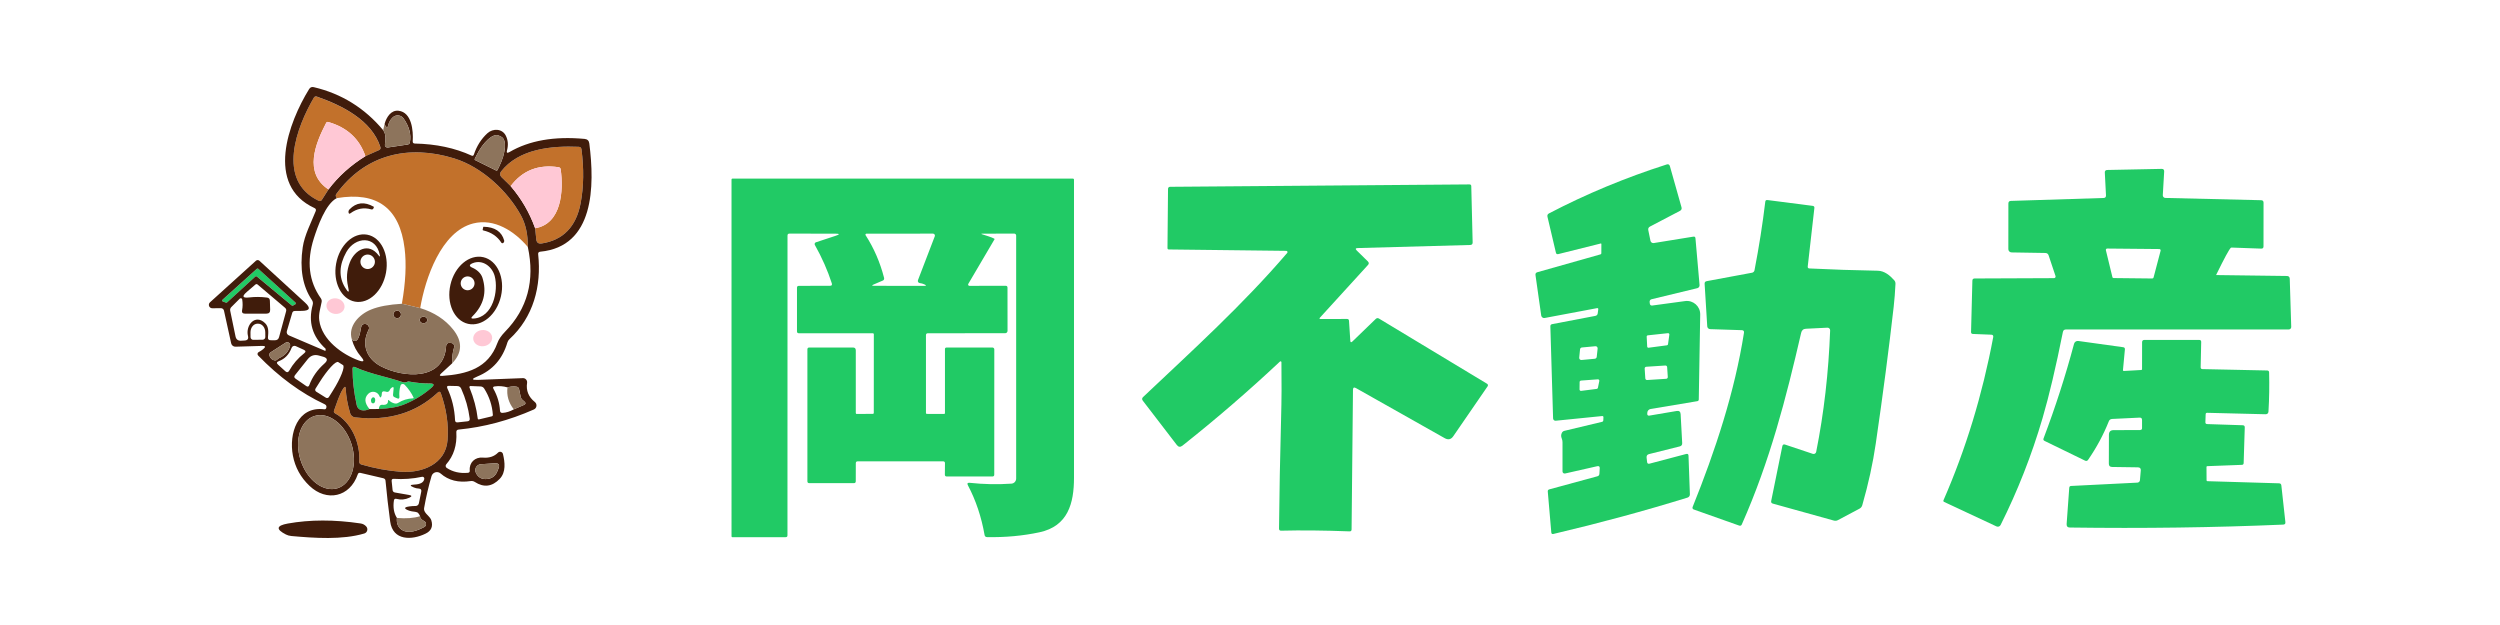
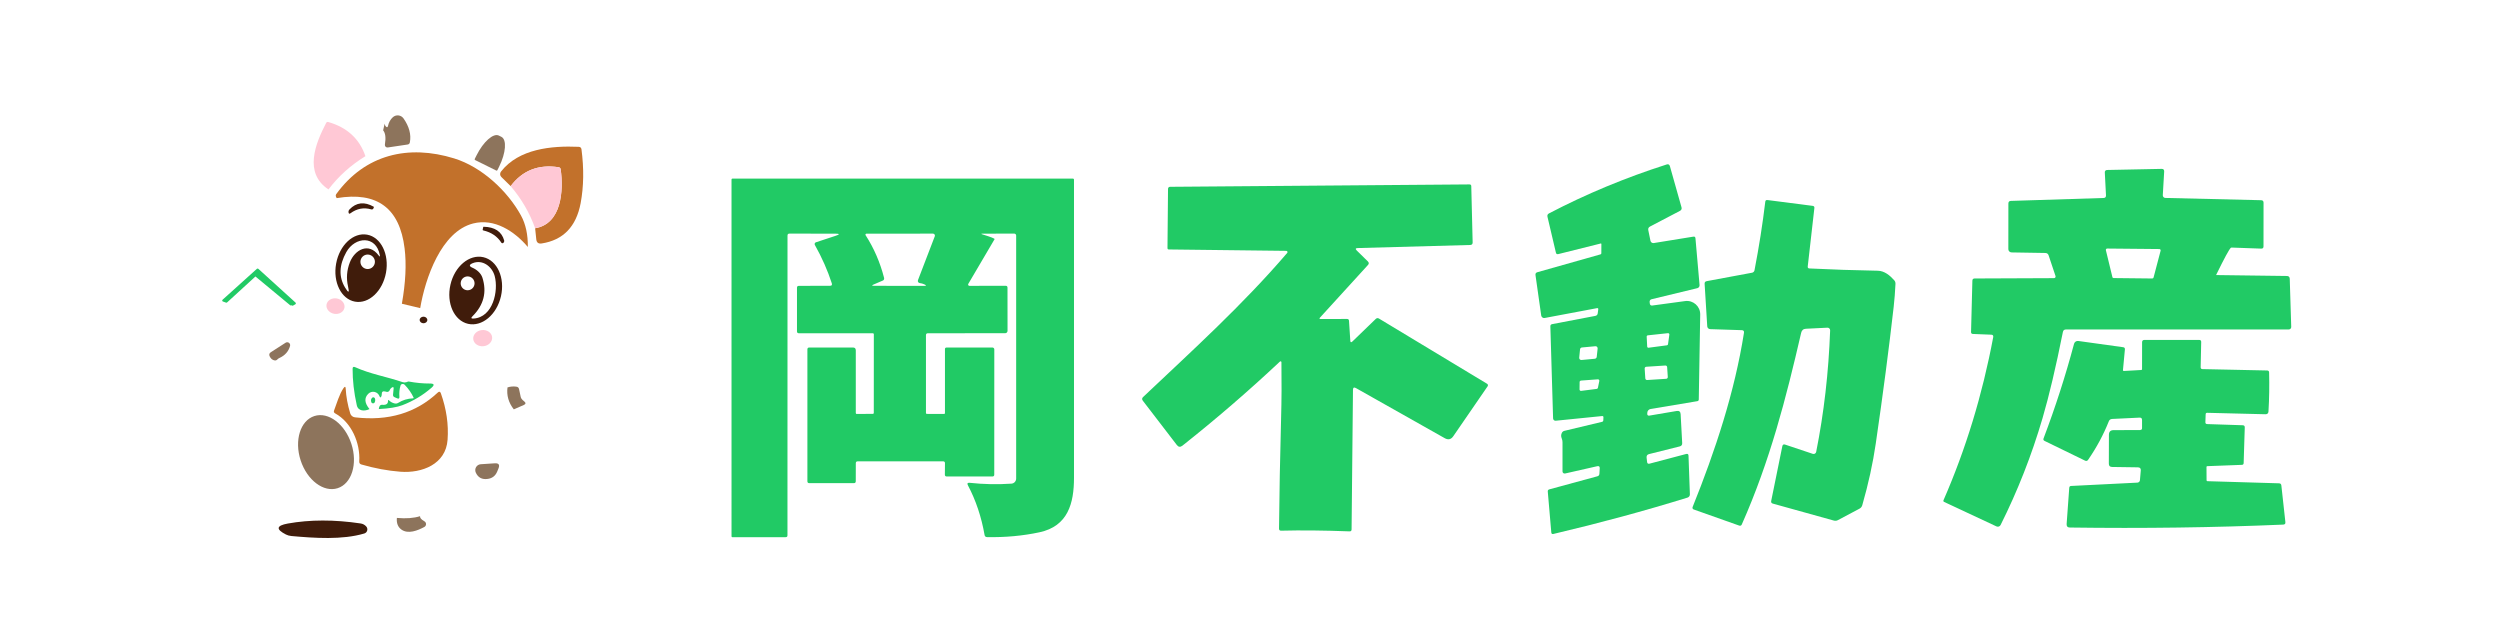
<svg xmlns="http://www.w3.org/2000/svg" id="okafudousanlogo" width="1200" height="300" viewBox="0 0 1200 300">
  <rect width="1200" height="300" style="fill:#fff; stroke-width:0px;" />
  <path d="M768.27,116.9l-20.27,5.06c-.64.16-1.02-.07-1.17-.71l-4.04-17.19c-.18-.75.07-1.29.75-1.64,17.83-9.31,36.66-17.14,56.48-23.48.78-.25,1.29.02,1.53.82l5.57,19.73c.22.78-.04,1.35-.75,1.73l-14.33,7.5c-.75.38-1.02.97-.86,1.78l1.04,5.08c.15.73.86,1.2,1.58,1.09l19.02-3.08c.6-.09.95.16,1,.78l1.97,22.49c.05.67-.4,1.29-1.06,1.46l-22,5.32c-.6.15-1,.71-.91,1.33l.09.75c.09.71.51,1.02,1.22.93l15.72-2.13c3.88-.53,7.32,2.53,7.25,6.45l-.69,40.78c-.02.47-.26.75-.71.82l-22.42,3.75c-.89.15-1.55.91-1.58,1.8l-.02.64c-.02.47.42.84.89.76l13.22-2.24c1.2-.2,1.84.31,1.91,1.53l.75,13.88c.04.86-.36,1.4-1.2,1.6l-14.72,3.68c-.87.22-1.26.78-1.17,1.68l.25,2.15c.09.67.46.93,1.13.77l17.63-4.66c.71-.18,1.09.09,1.11.84l.66,18.52c.02.73-.44,1.37-1.13,1.58-20.71,6.41-42.17,12.22-64.37,17.45-.62.15-.97-.09-1.02-.73l-1.69-19.62c-.05-.56.2-.91.75-1.06l23.06-6.27c.6-.16.93-.56.97-1.18l.16-2.62c.05-.89-.35-1.24-1.2-1.04l-15.43,3.5c-.64.15-1.24-.35-1.24-1v-13.99c0-.66-.13-1.27-.38-1.88-.38-.91-.36-1.78.07-2.64.24-.49.69-.86,1.22-.97l18.07-4.32c.38-.09.58-.35.6-.73l.07-1.42c.02-.46-.2-.67-.67-.62l-22.24,2.24c-.66.07-1.24-.44-1.26-1.11l-1.31-44.17c-.02-.62.27-.98.87-1.09l20.78-3.97c.56-.11,1-.56,1.07-1.13l.27-1.99c.05-.47-.15-.67-.62-.58l-25.1,4.72c-.78.15-1.53-.38-1.66-1.18l-2.75-19.43c-.09-.71.2-1.15.87-1.35l30.34-8.58c.25-.07.38-.24.4-.51l.02-4.37c.02-.29-.13-.4-.42-.33M800.14,165.75c.27-.04.47-.24.51-.51l.64-4.63c.05-.38-.27-.73-.66-.69l-9.69,1.04c-.31.04-.55.31-.53.62l.24,4.77c.02.36.33.62.67.56l8.82-1.17M759.31,166.79c-.47.04-.86.42-.89.89l-.4,4.03c-.05.62.47,1.15,1.09,1.09l6.41-.6c.47-.04.86-.42.91-.89l.44-4.01c.05-.64-.46-1.17-1.09-1.11l-6.47.6M800.24,176.22c-.04-.46-.42-.8-.87-.77l-9.16.59c-.46.02-.79.43-.77.87l.31,4.73c.04.46.42.8.87.77l9.16-.59c.46-.02.79-.43.76-.87l-.31-4.73M758.84,182.69c-.35.04-.62.33-.62.67l-.04,3.59c0,.4.36.73.77.67l7.49-.95c.27-.04.51-.24.56-.53l.67-3.26c.09-.44-.26-.84-.71-.8l-8.12.6h0Z" style="fill:#21ca65; stroke-width:0px;" />
  <path d="M1063.86,132.03l33.84.44c.89.02,1.37.47,1.38,1.37l.71,23.08c.02.67-.51,1.22-1.18,1.22h-106.92c-.86,0-1.35.42-1.51,1.24-3.35,16.79-6.61,30.56-9.76,41.33-5.23,17.83-11.95,34.92-20.14,51.29-.36.73-1.24,1.02-1.99.67l-25.12-11.75c-.31-.13-.44-.47-.31-.78,10.73-24.55,18.69-50.65,23.88-78.32.13-.75-.18-1.13-.93-1.17l-8.82-.35c-.62-.02-.91-.35-.89-.95l.64-24.64c.02-.67.36-1.02,1.06-1.04l38.14-.16c.51,0,.87-.51.71-1l-3.31-9.91c-.25-.77-.78-1.15-1.6-1.17l-16.19-.27c-.86-.02-1.55-.69-1.55-1.55l.02-21.91c0-.82.4-1.26,1.22-1.27l44.46-1.4c.82-.02,1.2-.44,1.17-1.26l-.56-10.89c-.05-.86.35-1.27,1.2-1.29l26.05-.53c.89-.02,1.29.42,1.24,1.29l-.66,11.33c-.04.71.51,1.31,1.2,1.33l45.99,1.09c.78.02,1.17.42,1.17,1.2l-.02,20.98c0,.73-.36,1.07-1.09,1.06l-14.28-.51c-.13,0-.22.04-.31.11-.78.66-3.11,4.97-7.01,12.93-.05.11-.04.16.09.16M1011.44,119.3c-.42,0-.73.4-.62.8l3.13,12.9c.05.27.31.47.6.47l18.54.2c.29,0,.55-.2.62-.47l3.39-12.88c.09-.4-.2-.78-.62-.78l-25.04-.24h0Z" style="fill:#21ca65; stroke-width:0px;" />
  <path d="M471.66,112.16c-.82,0-.84.13-.05.36,4.03,1.24,5.96,2,5.79,2.28-4.39,7.39-8.6,14.55-12.62,21.46-.24.42.05.95.55.95l17.36-.04c.6,0,.91.31.91.91l.02,20.73c0,.62-.51,1.13-1.13,1.13l-37.12.02c-.6,0-.91.31-.91.91v37.34c0,.31.15.46.46.46l8.2.02c.31,0,.46-.16.46-.47v-30.73c0-.36.31-.67.67-.67l22.09-.02c.51,0,.93.4.93.91l-.02,60.09c0,.6-.29.91-.89.91h-21.91c-.62,0-.93-.31-.91-.93l.05-5.41c.02-.62-.29-.93-.91-.93h-40.98c-.6,0-.91.29-.91.89l-.02,8.67c0,.6-.31.91-.91.91h-21.4c-.6,0-.91-.31-.91-.91v-63.29c0-.6.31-.91.91-.91h20.95c.91,0,1.37.46,1.37,1.37v30.05c0,.31.15.47.46.47l7.74-.04c.29,0,.44-.15.44-.44l.02-37.79c0-.25-.2-.46-.46-.46h-35.52c-.6,0-.91-.31-.91-.93v-20.91c0-.6.29-.91.89-.91l14.97-.04c.82,0,1.09-.38.86-1.17-2.02-6.23-4.74-12.37-8.14-18.43-.27-.47-.04-1.09.49-1.27l9.45-3.11c2.11-.69,2.06-1.04-.16-1.04l-22-.02c-.6,0-.91.31-.91.93l-.02,143.89c0,.6-.29.89-.89.89l-25.5.02c-.26,0-.46-.2-.46-.46V86.19c0-.26.2-.46.46-.46h163.42c.27,0,.51.24.51.51v143.07c0,12.26-2.88,23.26-16.59,26.19-8.03,1.71-16.41,2.48-25.15,2.31-.67-.02-1.06-.35-1.18-1-1.53-8.72-4.19-16.67-7.98-23.82-.49-.93-.22-1.35.84-1.24,6.61.71,13.28.86,20.02.4,1.27-.07,2.28-1.15,2.28-2.42v-116.68c0-.51-.42-.93-.93-.93l-15.12.04M423.65,134.71l-4.33,1.86c-.95.4-.91.6.13.62l23.97.04c1.31.02,1.37-.26.16-.78-.67-.31-1.37-.49-2.08-.56-.69-.09-1.13-.78-.87-1.44l8.07-21.04c.24-.62-.22-1.27-.87-1.27l-31.95.02c-.36,0-.6.42-.4.73,4.01,6.21,6.96,13.04,8.87,20.45.16.66-.07,1.11-.69,1.38h0Z" style="fill:#21ca65; stroke-width:0px;" />
  <path d="M633.89,153.12l12.7-.02c.58,0,.89.29.93.87l.62,9.54c.05.86.38,1,1.02.4l11.2-10.82c.49-.46,1.02-.51,1.58-.16l51.87,31.29c.42.26.53.8.25,1.2l-16.47,23.95c-1.07,1.58-2.44,1.89-4.1.97l-42.6-24.04c-.97-.55-1.44-.27-1.46.84l-.67,67.01c-.02.64-.33.93-.97.91-12.28-.47-23.22-.58-32.82-.33-.69.02-1.04-.31-1.04-1,.16-16.9.51-34.61,1-53.09.24-8.47.29-17.41.16-26.79,0-.36-.44-.56-.71-.31-14.99,14.08-30.6,27.54-46.81,40.38-1.02.8-1.93.69-2.71-.35l-16.3-21.22c-.49-.64-.46-1.24.15-1.8,23.57-22.29,47.9-44.31,69.16-69.16.33-.38.05-.98-.46-.98l-56.35-.67c-.46,0-.67-.24-.67-.69l.26-28.43c0-.53.42-.95.95-.95l143.74-1.15c.56,0,.86.27.87.84l.66,26.99c.02.8-.38,1.22-1.18,1.24l-54,1.48c-1.06.04-1.2.42-.46,1.17l5.35,5.25c.56.56.58,1.13.04,1.71l-23.02,25.24c-.42.46-.31.69.29.69h0Z" style="fill:#21ca65; stroke-width:0px;" />
  <path d="M868.57,128.86c10.73.53,21.64.89,32.77,1.09,3.24.07,5.83,2.28,7.87,4.55.44.49.64,1.07.62,1.75-.18,3.88-.47,7.54-.86,11.02-2.26,19.94-5.12,41.84-8.6,65.64-1.37,9.45-3.53,19.31-6.47,29.58-.22.75-.67,1.31-1.35,1.68l-10.33,5.48c-.64.35-1.29.42-1.99.22l-29.27-8.14c-.67-.18-.93-.62-.78-1.29l5.34-26.26c.16-.77.6-1.02,1.35-.77l13.28,4.44c.71.24,1.48-.2,1.62-.95,3.72-18.67,5.96-38.1,6.7-58.32.02-.73-.58-1.33-1.31-1.29l-10.29.51c-1.26.05-2.02.71-2.31,1.95-7.27,31.47-14.97,61.51-28.49,91.98-.25.56-.67.75-1.27.55l-21.84-7.74c-.47-.16-.69-.67-.51-1.15,11-27.3,20.2-55.33,24.66-83.64.13-.82-.24-1.26-1.06-1.27l-15.17-.49c-.75-.02-1.35-.6-1.4-1.35l-1.26-20.4c-.05-.73.29-1.17,1.02-1.29l21.73-4.04c.62-.11,1.09-.58,1.2-1.2,2.15-11.13,3.88-22.09,5.17-32.89.07-.62.42-.89,1.06-.8l21.73,2.8c.58.09.84.42.78,1l-3.19,28.07c-.07.62.2.95.84.98h0Z" style="fill:#21ca65; stroke-width:0px;" />
-   <path d="M122.61,132.71l-13.61,12.46c-.13.13-.33.16-.51.09l-1.49-.53c-.36-.13-.46-.6-.16-.86l16.47-14.84c.2-.18.49-.18.69,0l17.85,16.21c.25.24.2.66-.09.82l-1.09.62c-.18.11-.42.09-.58-.04l-16.79-13.93c-.2-.16-.49-.16-.67,0h0Z" style="fill:#21ca65; stroke-width:0px;" />
+   <path d="M122.61,132.71l-13.61,12.46c-.13.13-.33.16-.51.09l-1.49-.53c-.36-.13-.46-.6-.16-.86l16.47-14.84c.2-.18.49-.18.69,0l17.85,16.21c.25.24.2.66-.09.82l-1.09.62c-.18.11-.42.09-.58-.04c-.2-.16-.49-.16-.67,0h0Z" style="fill:#21ca65; stroke-width:0px;" />
  <path d="M1027.29,206.38c.6,0,.89-.29.89-.89v-3.92c-.02-.78-.4-1.15-1.17-1.11l-13.21.64c-.78.05-1.31.44-1.58,1.15-2.57,6.45-5.88,12.6-9.93,18.47-.38.55-.87.67-1.48.38l-19.45-9.47c-.51-.26-.66-.66-.46-1.18,5.66-14.94,10.55-30.07,14.64-45.43.24-.89,1.11-1.48,2.04-1.35l21.53,2.99c.62.09.89.44.84,1.06l-.93,9.91c-.02.24.18.46.44.44l8.34-.47c.25-.02.38-.15.38-.4l.02-12.91c0-.75.38-1.13,1.13-1.13h26.26c.67,0,1,.33.98,1l-.26,12.08c-.02.6.27.91.87.93l31.02.66c.64.02.95.33.97.97.16,6.27.07,12.49-.31,18.71-.05.89-.55,1.35-1.46,1.33l-27.96-.69c-.47-.02-.71.22-.73.69l-.13,3.81c-.02.58.27.89.86.91l17.07.56c.66.02.98.36.97,1.02l-.53,17.12c-.02.56-.29.86-.86.87l-16.52.62c-.31,0-.46.15-.46.46l.04,6.32c0,.27.13.42.4.44l34.39,1.02c.67.02,1.04.36,1.11,1.04l1.93,17.58c.09.76-.25,1.17-1.04,1.2-33.2,1.42-67.34,1.89-102.43,1.4-1.09-.02-1.6-.58-1.53-1.68l1.26-17.41c.05-.55.35-.84.87-.86l31.86-1.6c.62-.04,1.15-.53,1.2-1.15l.4-4.66c.09-1-.36-1.51-1.38-1.53l-12.4-.18c-1.04-.02-1.57-.55-1.55-1.58l.04-13.84c0-1.51.75-2.26,2.26-2.26l12.73-.04h0Z" style="fill:#21ca65; stroke-width:0px;" />
  <path d="M181.82,196.33c.13-1.44.69-2.11,1.73-2.02,1.84.16,2.73-.47,2.7-1.93-.02-.44.15-.51.46-.2.82.77,1.73,1.26,2.73,1.48.6.13,1.15.04,1.66-.27,2.15-1.35,4.54-2.08,7.18-2.19.25-.02.33-.13.24-.36-.97-2.13-2.4-4.19-4.3-6.17-.27-.27-.64-.4-1-.36-.51.05-.84.31-.98.8-.51,1.69-.69,3.48-.53,5.34.05.84-.29,1.09-1.07.75l-1.33-.58c-.44-.18-.69-.64-.66-1.13l.29-2.99c.05-.71-.22-.87-.82-.51-.49.31-.86.75-1.07,1.31-.24.62-.91.97-1.55.78l-.58-.16c-1.15-.31-1.71.13-1.68,1.31.02.35-.05.69-.2,1.02-.31.71-.58.69-.86-.04-.82-2.22-3.68-2.93-5.43-1.17-1.99,2-1.78,4.44.62,7.32-2.39,1.13-5.48,1.06-6.12-1.88-1.37-6.16-2.02-11.97-2-17.45,0-.89.4-1.15,1.22-.78,7.39,3.33,15.1,4.55,22.79,7.18.58.2,1.17.2,1.75.04.22-.05.44-.15.64-.24.2-.09.4-.13.6-.09,3.41.64,6.78.97,10.11.95,2.08,0,2.33.67.76,2.04-4.17,3.62-8.85,6.41-14.02,8.38-2.57.97-6.32,1.58-11.26,1.84h0Z" style="fill:#21ca65; stroke-width:0px;" />
  <path d="M178.58,190.97c.44-.47,1.2-.29,1.4.33.2.64.15,1.26-.13,1.82-.33.69-1.33.66-1.6-.05-.33-.82-.22-1.51.33-2.09h0Z" style="fill:#21ca65; stroke-width:0px;" />
-   <path d="M175.39,74.97c-2.82-8.32-8.76-13.81-17.85-16.41-.38-.11-.78.05-.97.4-5.14,9.87-10.95,24.02,1.09,31.97l-3.17,4.99c-.38.62-.91.76-1.57.46-20.45-9.78-10.45-35.5-2.26-49.52.27-.47.84-.67,1.35-.49,12.08,4.21,26.39,11.29,30.56,24.24.2.67-.02,1.17-.66,1.46l-6.54,2.91h0Z" style="fill:#c2712b; stroke-width:0px;" />
  <path d="M256.86,109.56c12.73-2.11,13.7-18.05,12.28-28.25-.07-.6-.42-.95-1.02-1.04-9.67-1.48-17.34,1.55-23,9.07l-4.48-4.39c-.71-.69-.78-1.8-.16-2.59,8.54-10.95,24.22-12.46,37.3-11.89.78.04,1.22.44,1.33,1.2,1.22,9.25,1.09,17.87-.4,25.85-2.13,11.29-8.38,17.74-18.71,19.34-1.57.24-2.42-.42-2.59-2l-.55-5.3h0Z" style="fill:#c2712b; stroke-width:0px;" />
  <path d="M253.36,118.55c-6.45-7.61-16.08-13.88-26.25-11.29-15.35,3.92-22.99,26.32-25.41,40.64l-8.8-2.11c1.8-10.16,2.24-19.02,1.31-26.54-2.35-19.36-13.21-27.41-32.57-24.15-.27-.35-.44-.71-.47-1.06-.04-.31.04-.6.22-.86,13.86-19.09,34.64-23.93,56.63-17.14,13.37,4.13,25.68,15.74,32.06,27.41,2.26,4.13,3.35,9.16,3.28,15.1h0Z" style="fill:#c2712b; stroke-width:0px;" />
  <path d="M160.35,197.04c1.27-3.33,2.55-7.89,4.55-10.75.64-.89.98-.78,1.04.29.2,3.81.93,7.76,2.17,11.86.31,1.02,1.2,1.75,2.26,1.88,16.05,1.88,29.29-2.09,39.74-11.88.69-.66,1.2-.53,1.51.36,2.68,7.54,3.75,14.97,3.22,22.28-.82,11.77-12.29,16.14-22.62,15.35-6.14-.47-12.39-1.64-18.76-3.48-.73-.22-1.07-.71-1.02-1.48.55-8.87-3.75-18.76-11.58-23.06-.56-.31-.75-.78-.51-1.38h0Z" style="fill:#c2712b; stroke-width:0px;" />
-   <path d="M183.91,62.55c1.11,1.27,1.4,3.57.86,6.87-.13.8.56,1.49,1.37,1.38l9.53-1.42c.62-.09.98-.46,1.09-1.07.69-3.75-.33-7.56-3.04-11.44-1.18-1.71-3.61-1.99-5.15-.58-1.17,1.07-1.93,2.42-2.29,4.08-.18.84-.55.93-1.11.29-.31-.35-.47-.78-.53-1.31.86-3.08,3.06-6.63,6.68-6.19,6.34.76,7.12,9.58,6.78,14.61-.05.73.29,1.11,1.04,1.13,10.16.2,19.22,2.13,27.18,5.77.56.26.95.09,1.15-.51,1.37-4.1,3.53-7.5,6.48-10.2,2.64-2.42,7.16-2.31,8.87,1.22,1.04,2.13,1.22,4.44.56,6.92-.35,1.24.04,1.53,1.15.89,9.51-5.56,21.53-7.67,36.08-6.32,1.33.13,2.09.86,2.26,2.19,2.6,20.45,2.48,49.45-23.55,51.95-.75.07-1.09.49-1,1.24,1.66,15.34-2.33,30.22-13.77,40.73-.47.44-.82.98-1,1.6-2.33,7.9-7.12,13.33-14.37,16.3-3.01,1.22-2.88,1.78.36,1.66l21.44-.84c1.24-.05,2.2,1.06,2.02,2.28-.56,3.68.67,6.74,3.72,9.18,1.24,1,.98,2.95-.47,3.59-11.91,5.26-23.95,8.47-36.1,9.64-.78.07-1.15.49-1.11,1.27.36,6.21-1.26,11.33-4.84,15.39-.47.53-.36,1.35.22,1.75,2.9,1.91,6.27,2.7,10.15,2.35.67-.05.97-.42.91-1.09-.36-3.84,2.53-6.54,6.28-6.21,3.04.27,5.46-.53,7.29-2.39.78-.78,2.11-.4,2.37.67.95,3.9,1.49,8.76-1.53,11.89-3.64,3.81-7.65,4.32-12,1.51-.6-.38-1.24-.51-1.95-.42-5.86.89-10.67-.31-14.44-3.62-1.48-1.31-3.81-.64-4.37,1.26-1.44,4.9-2.62,9.98-3.55,15.26-.11.64,0,1.22.31,1.78.86,1.58,2.6,2.46,3.15,4.19.89,2.93-.04,5.05-2.77,6.37-6.54,3.21-15.72,3.48-16.98-5.79-.89-6.58-1.64-13.1-2.24-19.58-.05-.66-.42-1.06-1.06-1.22l-10.98-2.57c-.66-.15-1.09.09-1.29.73-3.81,11.02-15.03,13.26-23.15,5.5-4.28-4.06-6.94-8.94-8-14.61-1.93-10.4,2.11-23.73,15.08-22.15.46.05.76-.13.93-.55.31-.86.05-1.49-.76-1.88-11.29-5.28-21.93-13.08-31.93-23.4-.47-.49-.35-1.31.27-1.62.78-.4,1.51-.87,2.19-1.44,1.29-1.07,1.11-1.58-.58-1.53l-12.73.38c-.98.04-1.86-.64-2.08-1.6l-3.46-15.72c-.15-.67-.75-1.17-1.46-1.17l-4.13.04c-1.51.02-2.24-1.84-1.11-2.86l22.06-19.96c.47-.42,1.17-.42,1.64,0l21.91,20.09c2.86,2.62,2.35,3.95-1.53,3.99l-3.39.04c-.64.02-1.04.33-1.22.93l-2.59,8.76c-.24.82.18,1.69.97,2.02l17.54,7.49c.09.04.18-.09.11-.16-.16-.16-.2-.31-.07-.42.2-.18.2-.36.02-.53-6.34-5.83-8.4-12.84-6.16-21.04.24-.86.09-1.64-.4-2.35-4.44-6.56-5.9-14.97-4.39-25.26.86-5.85,3.97-11.71,6.23-17.36.27-.67.09-1.17-.58-1.48-23.79-10.96-12.46-41.11-2.59-57.1.53-.86,1.27-1.17,2.26-.93,13.31,3.13,24.44,10.04,33.35,20.71M157.67,90.92c4.75-6.28,10.66-11.6,17.72-15.96l6.54-2.91c.64-.29.86-.78.66-1.46-4.17-12.95-18.49-20.04-30.56-24.24-.51-.18-1.07.02-1.35.49-8.2,14.02-18.2,39.74,2.26,49.52.66.31,1.18.16,1.57-.46l3.17-4.99M228.03,76.83l10.18,5.05c.2.09.42.02.51-.16l.86-1.73c3.26-6.58,3.75-12.97,1.07-14.3l-1.2-.6c-2.66-1.33-7.47,2.93-10.73,9.51l-.86,1.71c-.09.2-.02.42.16.53M245.11,89.34c5.19,6.07,9.11,12.8,11.75,20.22l.55,5.3c.16,1.58,1.02,2.24,2.59,2,10.33-1.6,16.57-8.05,18.71-19.34,1.49-7.98,1.62-16.59.4-25.85-.11-.76-.55-1.17-1.33-1.2-13.08-.56-28.76.95-37.3,11.89-.62.78-.55,1.89.16,2.59l4.48,4.39M161.66,95.1c-5.41,2.7-9.29,13.93-11.02,19.32-3.53,11.04-2.4,20.64,3.37,28.78.36.53.49,1.09.38,1.73-.55,3.04-1.57,5.65-1.15,8.82,1.26,9.47,11.15,16.43,18.89,19.25,2.59.93,2.99.36,1.2-1.73-2.13-2.48-3.61-5.25-4.44-8.32,2.06,1.91,3.5.13,4.32-5.34.24-1.51.95-2.2,2.13-2.11,1.38.11,2.22,1.6,1.58,2.84-3.68,7.14-.8,13.99,5.94,17.5,10.66,5.59,30.4,7.14,31.29-9.89.05-.82.76-1.44,1.58-1.37l.86.07c1.02.09,1.69,1.11,1.38,2.09-.71,2.2-1,4.74-.91,7.63l-5.32,4.9c-.93.86-.77,1.26.49,1.17,11.86-.82,22.09-3.64,26.48-15.7.64-1.8,1.88-3.62,3.68-5.48,10.8-11.06,14.44-24.63,10.96-40.71.07-5.94-1.02-10.96-3.28-15.1-6.37-11.68-18.69-23.28-32.06-27.41-21.98-6.79-42.77-1.95-56.63,17.14-.18.26-.25.55-.22.86.04.35.2.71.47,1.06M122.61,132.71c.18-.16.47-.16.67,0l16.79,13.93c.16.13.4.15.58.04l1.09-.62c.29-.16.35-.58.09-.82l-17.85-16.21c-.2-.18-.49-.18-.69,0l-16.47,14.84c-.29.25-.2.73.16.86l1.49.53c.18.07.38.04.51-.09l13.61-12.46M116.21,148.9c.31-1.64.33-3.37.05-5.17-.09-.56-.78-.78-1.18-.38l-4.08,4.08c-.44.44-.64,1.09-.51,1.71l2.55,12.31c.31,1.51,1.24,2.2,2.77,2.09l1.64-.09c1.4-.09,1.93-.82,1.58-2.19-1.29-4.99,3.41-10.82,8.21-6.14,1.88,1.84,1.58,4.43,1.38,6.79-.09.93.35,1.4,1.27,1.4l2.06.02c1.06,0,1.73-.51,2-1.53l3.37-12.35c.2-.71.02-1.29-.55-1.75l-13.08-11.09c-.38-.33-.75-.33-1.13,0l-4.08,3.5c-2.5,2.17-2.09,3.04,1.17,2.66,2.79-.33,5.63-.31,8.54.07.86.11,1.31.6,1.35,1.48l.13,4.35c.05,1.26-.56,1.88-1.82,1.88h-10.29c-1.11,0-1.57-.55-1.37-1.66M121.55,163.11l4.52-.04c.71-.02,1.29-.6,1.28-1.31l-.02-2.26c-.02-2.31-1.55-4.15-3.41-4.13h-.36c-1.86.02-3.35,1.91-3.33,4.21l.02,2.26c.02.71.6,1.29,1.31,1.28M134.15,171.81c2.68-1.24,4.37-3.17,5.08-5.77.33-1.24-1.04-2.24-2.13-1.55l-7.1,4.57c-.73.47-.93,1.11-.58,1.91.53,1.18,1.37,1.88,2.51,2.04.38.05.76-.05,1.04-.33.13-.13.24-.24.36-.35.24-.22.51-.4.82-.53M133.48,175.05l3.5,3.17c.75.67,1.35.56,1.84-.29,1.84-3.26,4.24-6.05,7.19-8.36.86-.67.8-1.22-.2-1.68l-3.88-1.77c-.76-.33-1.66.04-1.95.82-1.2,3.21-3.26,5.35-6.17,6.43-1.04.38-1.15.95-.33,1.68M154.95,171.19l-1.8-.51c-2.2-.64-4.03-.05-5.46,1.75l-6.08,7.63c-.53.66-.44,1.22.24,1.69l5.14,3.55c.69.49,1.18.33,1.48-.46,1.44-3.88,3.86-7.32,7.27-10.35,1.77-1.57,1.51-2.68-.77-3.31M151.79,188l4.66,2.91c.47.31,1.13.16,1.42-.33l1.88-2.99c3.84-6.12,6.01-11.66,4.86-12.37l-2.26-1.42c-1.15-.71-5.19,3.64-9.02,9.76l-1.88,2.99c-.31.49-.16,1.13.33,1.44M177.36,196.35l4.46-.02c4.94-.26,8.69-.87,11.26-1.84,5.17-1.97,9.85-4.75,14.02-8.38,1.57-1.37,1.31-2.04-.76-2.04-3.33.02-6.7-.31-10.11-.95-.2-.04-.4,0-.6.09-.2.09-.42.18-.64.24-.58.16-1.17.16-1.75-.04-7.69-2.62-15.39-3.84-22.79-7.18-.82-.36-1.22-.11-1.22.78-.02,5.48.64,11.29,2,17.45.64,2.93,3.73,3.01,6.12,1.88M214.7,186.33c2.24,4.79,3.48,9.91,3.72,15.32.04.82.46,1.18,1.26,1.09l4.72-.51c.82-.09,1.17-.53,1.06-1.35-.64-4.9-1.99-9.67-4.08-14.32-.36-.82-1-1.24-1.89-1.26l-4.04-.09c-.84-.02-1.07.36-.73,1.11M164.9,186.29c-2,2.86-3.28,7.41-4.55,10.75-.24.6-.05,1.07.51,1.38,7.83,4.3,12.13,14.19,11.58,23.06-.05.76.29,1.26,1.02,1.48,6.37,1.84,12.62,3.01,18.76,3.48,10.33.78,21.8-3.59,22.62-15.35.53-7.3-.55-14.74-3.22-22.28-.31-.89-.82-1.02-1.51-.36-10.45,9.78-23.7,13.75-39.74,11.88-1.06-.13-1.95-.86-2.26-1.88-1.24-4.1-1.97-8.05-2.17-11.86-.05-1.07-.4-1.18-1.04-.29M225.35,186c2.08,5.14,3.39,10.09,3.95,14.84.05.4.27.55.66.46l6.12-1.46c.31-.09.51-.38.49-.69-.29-4.5-1.68-8.71-4.15-12.64-.42-.64-1-.98-1.75-1.02l-4.83-.2c-.36-.02-.64.36-.49.71M246.62,196.49l4.77-2.08c1-.44,1.09-1.02.26-1.73l-.82-.69c-.46-.4-.78-.95-.91-1.55l-.77-3.64c-.15-.71-.58-1.11-1.29-1.2-1.42-.2-2.84-.09-4.26.36-2.06-.62-4.13-.78-6.19-.47-.75.11-.93.49-.56,1.15,1.88,3.33,2.91,6.81,3.15,10.47.05.77.46,1.13,1.22,1.07,1.77-.09,3.57-.66,5.41-1.69M162.08,234.33c6.74-2.18,9.69-11.69,6.59-21.25-3.1-9.56-11.06-15.55-17.78-13.38-6.74,2.18-9.69,11.69-6.59,21.25,3.1,9.56,11.06,15.55,17.78,13.38M239.25,224.92c.76-1.82.16-2.66-1.78-2.53l-6.68.44c-1.99.13-3.22,2.22-2.39,4.04,1.07,2.37,2.95,3.37,5.63,3.02,2.2-.27,3.73-1.44,4.61-3.48l.62-1.49M190.51,248.6c-.24,2.46.46,4.3,2.08,5.52,3.28,2.48,8,.49,11.09-1.17,1.07-.58,1.11-2.13.04-2.73-1.55-.87-2.22-1.69-2.06-2.46-.27-.6-.58-1.07-.89-1.44-.29-.35-.77-.55-1.44-.64-1.35-.15-2.31-.33-2.88-.53-2.75-1-2.68-1.71.22-2.09.97-.13,1.89-.2,2.82-.18.76,0,1.42-.53,1.57-1.27l1.15-5.61c.18-.93-.2-1.42-1.13-1.48-.86-.05-1.66-.22-2.4-.53-2.09-.84-2.02-1.31.24-1.4,2.9-.13,4.48-1.04,4.75-2.73.09-.62-.46-1.13-1.06-1-4.5.97-9.02,1.29-13.59.98-.75-.05-1.09.31-1.02,1.06l.44,4.3c.07.67.46,1.07,1.13,1.2l6.76,1.18c1.44.25,1.49.69.18,1.31-2,.93-4.08,1.13-6.21.56-.71-.18-1.11.09-1.22.8-.49,3.31,0,6.1,1.44,8.34h0Z" style="fill:#401c0b; stroke-width:0px;" />
  <path d="M168.23,102.36c-.51.38-.82.25-.93-.36-.09-.56.05-1.06.46-1.48,3.28-3.41,7.16-3.84,11.66-1.27.05.05.07.11.05.18l-.18.49c-.2.55-.6.73-1.17.56-3.52-1-6.81-.38-9.89,1.88h0Z" style="fill:#401c0b; stroke-width:0px;" />
  <path d="M231.98,110.61c-.24-.05-.35-.2-.29-.44l.27-1.22c.02-.07.07-.11.15-.11,5.39.11,8.69,2.31,9.89,6.59.05.18.04.36-.02.53-.2.6-.53.86-.95.78-.16-.04-.29-.13-.38-.25-1.93-3.04-4.83-4.99-8.67-5.88h0Z" style="fill:#401c0b; stroke-width:0px;" />
  <path d="M170.39,144.79c-6.6-1.19-10.67-9.37-9.05-18.25,1.61-8.88,8.27-15.11,14.89-13.9,6.6,1.19,10.67,9.37,9.05,18.25-1.61,8.88-8.27,15.11-14.89,13.9M182.31,122.47c-1.75-9.6-11.88-8.98-16.08-1.46-3.48,6.25-3.68,11.91-.6,17.01,1.69,2.82,2.17,2.62,1.42-.58-.89-3.84-.6-7.69.87-11.49,2.33-6.01,9.02-9.91,13.9-3.26.47.64.64.56.49-.22M179.96,125.66c0-1.91-1.57-3.48-3.48-3.48s-3.48,1.57-3.48,3.48,1.57,3.48,3.48,3.48,3.48-1.57,3.48-3.48h0Z" style="fill:#401c0b; stroke-width:0px;" />
  <path d="M224.67,155.44c-6.7-1.53-10.49-9.93-8.46-18.77,2.02-8.84,9.08-14.74,15.79-13.22,6.7,1.53,10.49,9.93,8.46,18.77-2.02,8.84-9.08,14.74-15.79,13.22M231.54,133.22c2.24,7.01.66,13.21-4.74,18.58-.82.82-.66,1.18.49,1.11,9.34-.58,12.09-13.26,10.16-20.42-1.24-4.57-5.85-8.12-10.62-6.14-1.73.73-1.73,1.46,0,2.19,2,.86,4.03,2.6,4.7,4.68M227.79,136c0-1.84-1.49-3.33-3.33-3.33s-3.33,1.49-3.33,3.33,1.49,3.33,3.33,3.33,3.33-1.49,3.33-3.33h0Z" style="fill:#401c0b; stroke-width:0px;" />
-   <path d="M192.46,150.92c0,1-.82,1.82-1.82,1.82s-1.82-.82-1.82-1.82.82-1.82,1.82-1.82,1.82.82,1.82,1.82h0Z" style="fill:#401c0b; stroke-width:0px;" />
  <path d="M205.12,153.6c0,.88-.84,1.57-1.85,1.57s-1.83-.73-1.83-1.6.84-1.57,1.85-1.57,1.83.73,1.83,1.6h0Z" style="fill:#401c0b; stroke-width:0px;" />
  <path d="M139.87,257.29c-.97-.09-1.84-.33-2.62-.73-4.92-2.51-4.63-4.26.87-5.26,10.66-1.91,22.33-1.93,34.99-.04,1.06.16,1.95.64,2.68,1.44,1.02,1.13.53,2.93-.91,3.37-10.55,3.15-23.91,2.22-35.01,1.22h0Z" style="fill:#401c0b; stroke-width:0px;" />
  <path d="M175.39,74.97c-7.07,4.35-12.97,9.67-17.72,15.96-12.04-7.94-6.23-22.09-1.09-31.97.18-.35.58-.51.97-.4,9.09,2.6,15.03,8.09,17.85,16.41h0Z" style="fill:#ffc8d5; stroke-width:0px;" />
  <path d="M256.86,109.56c-2.64-7.41-6.56-14.15-11.75-20.22,5.66-7.52,13.33-10.55,23-9.07.6.09.95.44,1.02,1.04,1.42,10.2.46,26.14-12.28,28.25h0Z" style="fill:#ffc8d5; stroke-width:0px;" />
  <path d="M165.34,147.73c-.37,2.02-2.59,3.32-4.97,2.89-2.37-.43-4-2.44-3.63-4.46.37-2.02,2.59-3.32,4.97-2.89,2.37.43,4,2.44,3.63,4.46h0Z" style="fill:#ffc8d5; stroke-width:0px;" />
  <path d="M236.22,161.81c.23,2.13-1.61,4.1-4.11,4.37-2.5.28-4.72-1.25-4.95-3.38-.23-2.13,1.61-4.1,4.11-4.37,2.5-.28,4.72,1.25,4.95,3.38h0Z" style="fill:#ffc8d5; stroke-width:0px;" />
  <path d="M183.91,62.55l.71-3.21c.05.53.22.97.53,1.31.56.64.93.55,1.11-.29.36-1.66,1.13-3.01,2.29-4.08,1.55-1.4,3.97-1.13,5.15.58,2.71,3.88,3.73,7.69,3.04,11.44-.11.62-.47.98-1.09,1.07l-9.53,1.42c-.8.11-1.49-.58-1.37-1.38.55-3.3.25-5.59-.86-6.87h0Z" style="fill:#8d745c; stroke-width:0px;" />
  <path d="M228.03,76.83c-.18-.11-.25-.33-.16-.53l.86-1.71c3.26-6.58,8.07-10.84,10.73-9.51l1.2.6c2.68,1.33,2.19,7.72-1.07,14.3l-.86,1.73c-.09.18-.31.26-.51.16l-10.18-5.05h0Z" style="fill:#8d745c; stroke-width:0px;" />
-   <path d="M192.91,145.78l8.8,2.11c6.7,2.06,11.97,5.48,15.81,10.29,4.57,5.74,4.41,11.13-.46,16.19-.09-2.9.2-5.43.91-7.63.31-.98-.36-2-1.38-2.09l-.86-.07c-.82-.07-1.53.55-1.58,1.37-.89,17.03-20.64,15.48-31.29,9.89-6.74-3.52-9.62-10.36-5.94-17.5.64-1.24-.2-2.73-1.58-2.84-1.18-.09-1.89.6-2.13,2.11-.82,5.46-2.26,7.25-4.32,5.34-1.99-6.5,3.59-12.08,9.18-14.35,3.68-1.51,8.63-2.44,14.84-2.8M192.46,150.92c0-1-.82-1.82-1.82-1.82s-1.82.82-1.82,1.82.82,1.82,1.82,1.82,1.82-.82,1.82-1.82M205.12,153.6c0-.87-.8-1.6-1.83-1.6s-1.85.69-1.85,1.57.8,1.6,1.83,1.6,1.85-.69,1.85-1.57h0Z" style="fill:#8d745c; stroke-width:0px;" />
  <path d="M133.33,172.34c-.13.11-.24.22-.36.35-.27.27-.66.38-1.04.33-1.15-.16-1.99-.86-2.51-2.04-.35-.8-.15-1.44.58-1.91l7.1-4.57c1.09-.69,2.46.31,2.13,1.55-.71,2.6-2.4,4.54-5.08,5.77-.31.13-.58.31-.82.53h0Z" style="fill:#8d745c; stroke-width:0px;" />
  <path d="M246.62,196.49c-2.5-3.19-3.52-6.7-3.02-10.53,1.42-.46,2.84-.56,4.26-.36.71.09,1.15.49,1.29,1.2l.77,3.64c.13.6.46,1.15.91,1.55l.82.69c.84.71.75,1.29-.26,1.73l-4.77,2.08h0Z" style="fill:#8d745c; stroke-width:0px;" />
  <path d="M162.08,234.33c-6.72,2.17-14.68-3.82-17.78-13.38-3.1-9.56-.15-19.07,6.59-21.25,6.72-2.17,14.68,3.82,17.78,13.38,3.1,9.56.15,19.07-6.59,21.25h0Z" style="fill:#8d745c; stroke-width:0px;" />
  <path d="M239.25,224.92l-.62,1.49c-.87,2.04-2.4,3.21-4.61,3.48-2.68.35-4.55-.66-5.63-3.02-.84-1.82.4-3.92,2.39-4.04l6.68-.44c1.95-.13,2.55.71,1.78,2.53h0Z" style="fill:#8d745c; stroke-width:0px;" />
  <path d="M201.65,247.76c-.16.77.51,1.58,2.06,2.46,1.07.6,1.04,2.15-.04,2.73-3.1,1.66-7.81,3.64-11.09,1.17-1.62-1.22-2.31-3.06-2.08-5.52,4.37.4,8.09.13,11.15-.84h0Z" style="fill:#8d745c; stroke-width:0px;" />
</svg>